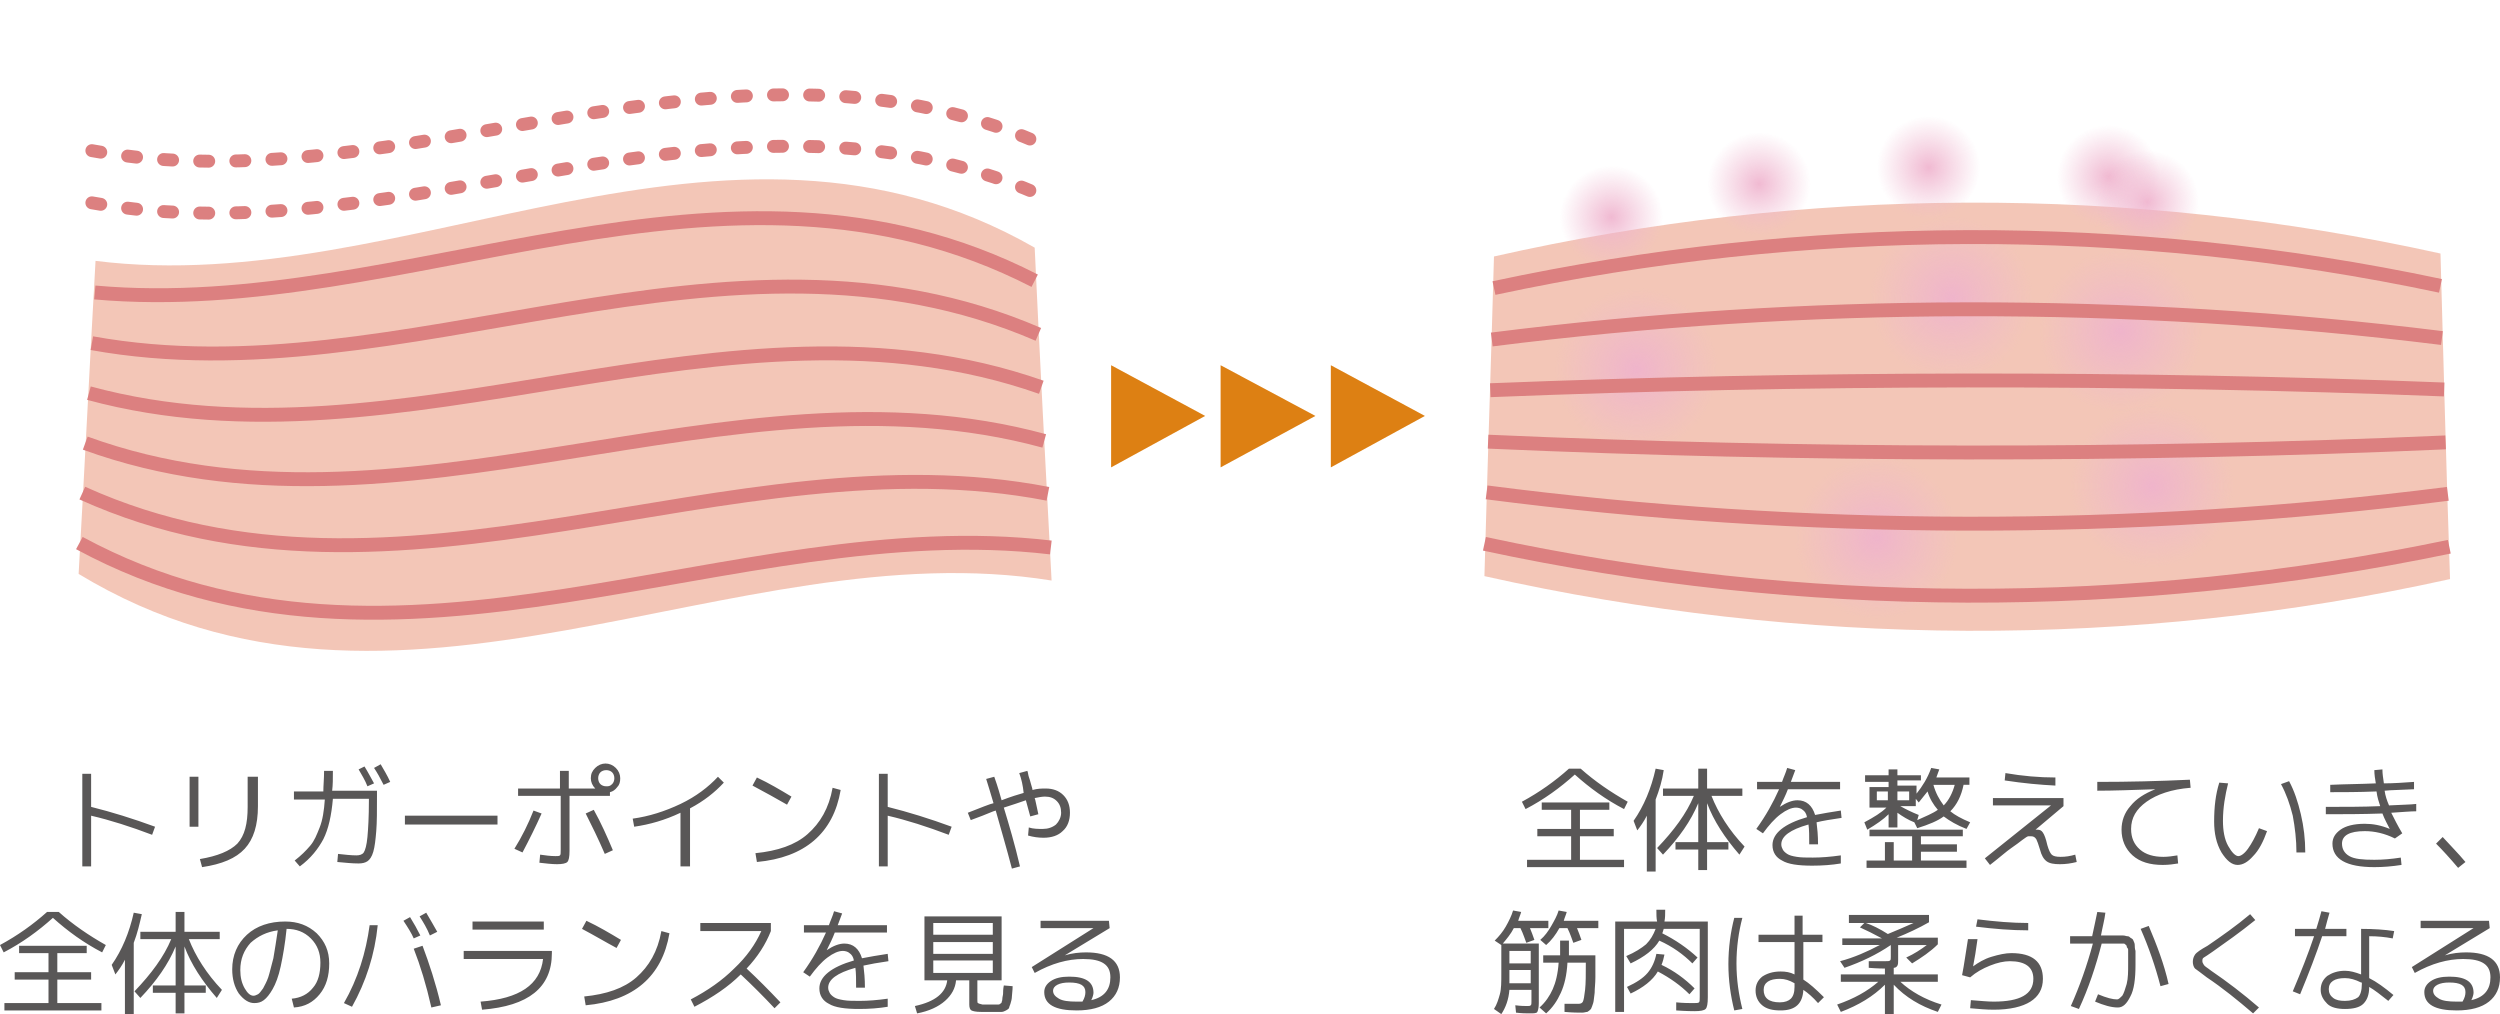
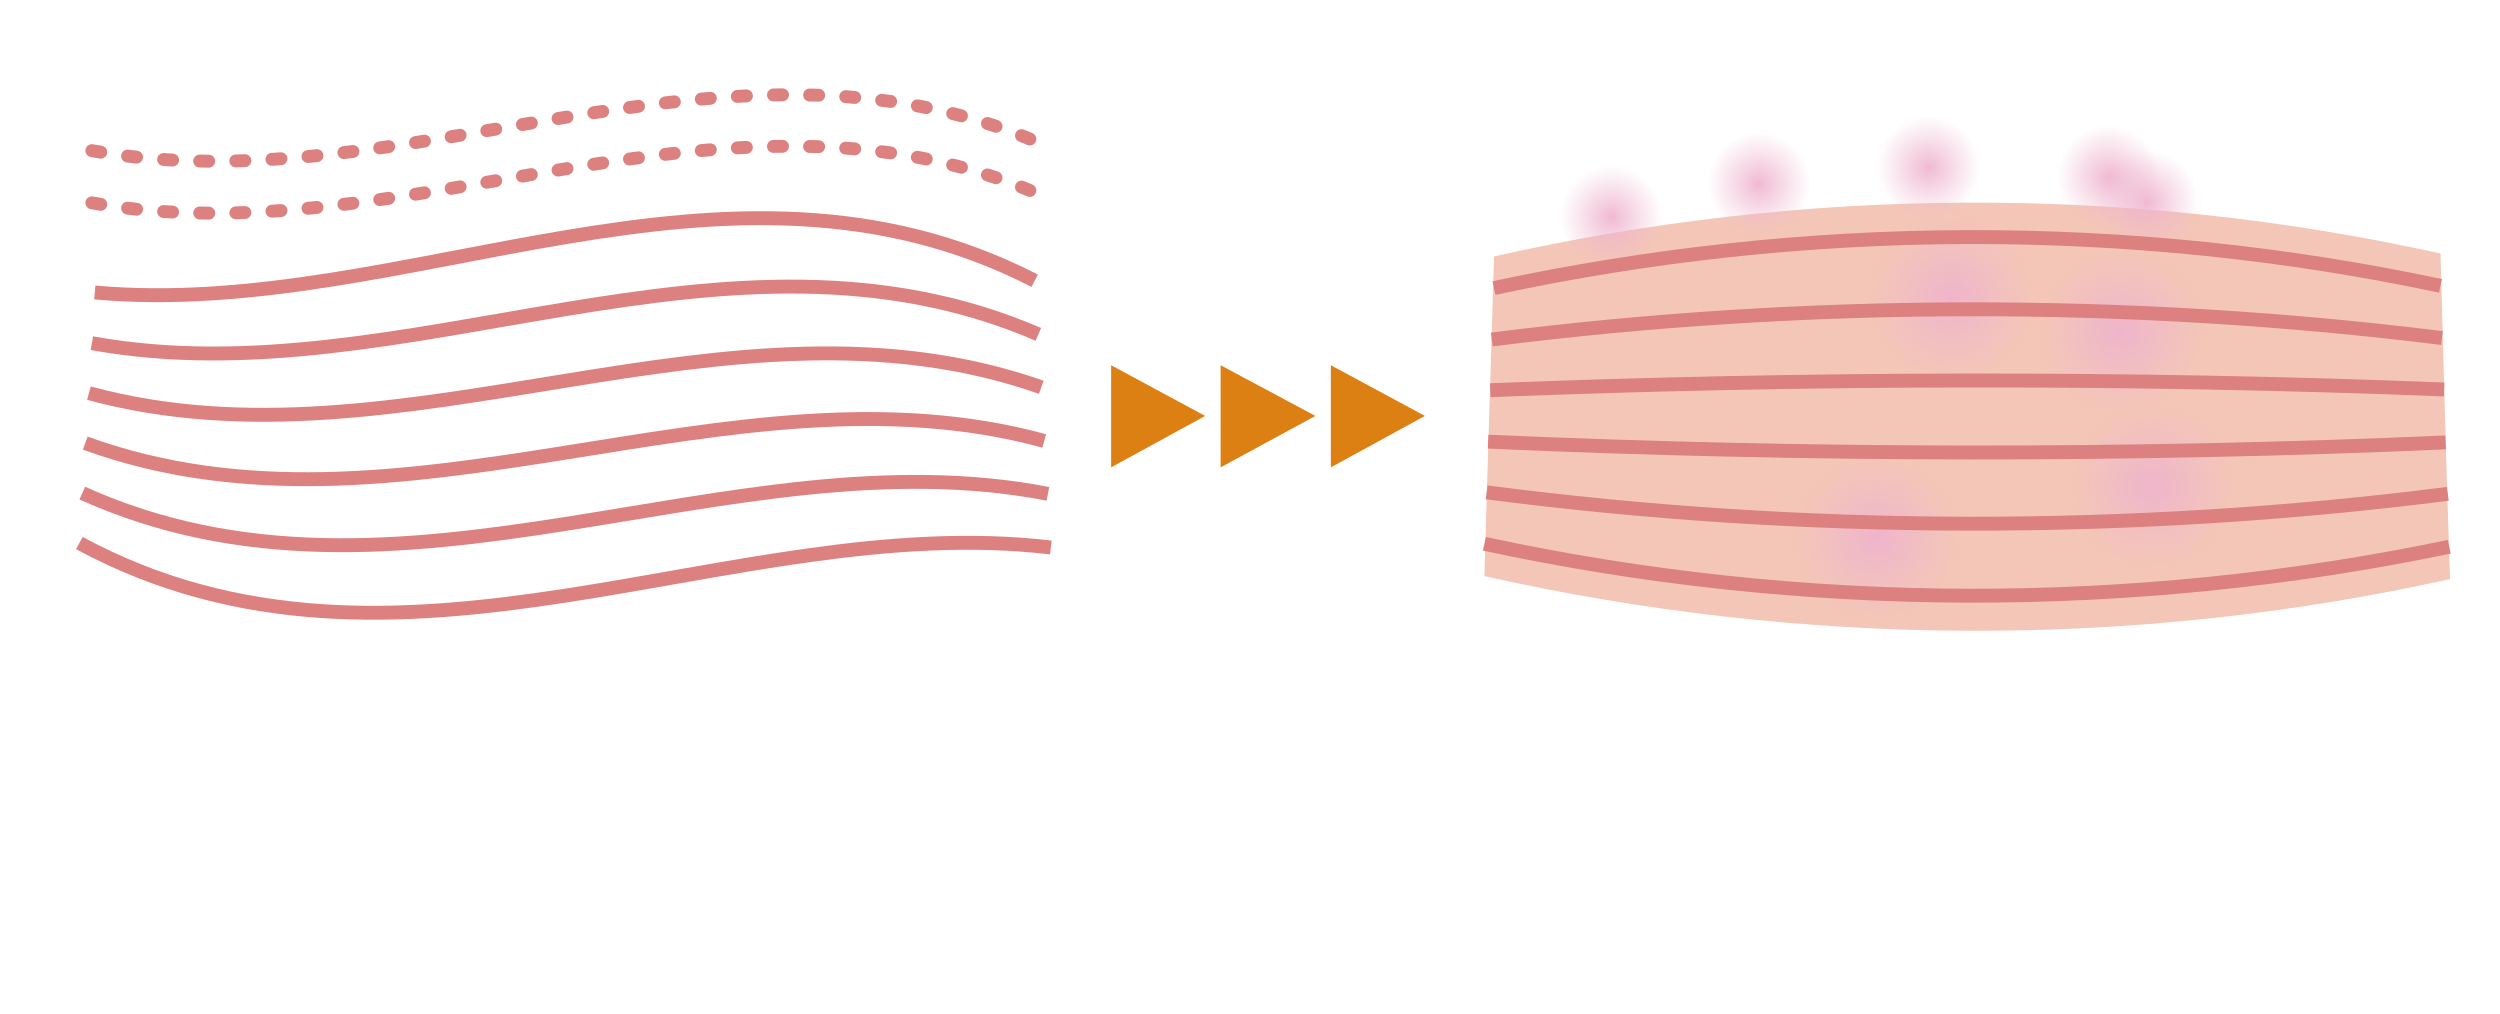
<svg xmlns="http://www.w3.org/2000/svg" version="1.1" id="レイヤー_1" x="0" y="0" width="340.2" height="138" xml:space="preserve">
  <style>.st6{fill:#f3c6b7}.st22{fill:none;stroke:#dc8080;stroke-width:1.892;stroke-miterlimit:10}</style>
  <path class="st6" d="M333.4 78.8c-43.3 9.6-88.1 9.3-131.4-.4.4-14.5.9-29 1.3-43.5 42.4-9.6 86.4-9.8 128.8-.4.4 14.7.8 29.5 1.3 44.3z" />
  <radialGradient id="SVGID_00000015329707073360038670000012842851730649721475_" cx="-605.512" cy="1246.131" r="18.018" gradientTransform="translate(754.318 -1043.826) scale(.878)" gradientUnits="userSpaceOnUse">
    <stop offset="0" stop-color="#efb2cd" />
    <stop offset=".701" stop-color="#efb7cf" stop-opacity="0" />
  </radialGradient>
-   <path d="M233.7 50c0 6.8-5.5 12.3-12.3 12.3-6.8 0-12.3-5.5-12.3-12.3s5.5-12.3 12.3-12.3c6.8.1 12.3 5.5 12.3 12.3z" opacity=".9" fill="url(#SVGID_00000015329707073360038670000012842851730649721475_)" />
  <radialGradient id="SVGID_00000137095297027598275110000003620835366155382189_" cx="-568.294" cy="1272.177" r="18.018" gradientTransform="translate(754.318 -1043.826) scale(.878)" gradientUnits="userSpaceOnUse">
    <stop offset="0" stop-color="#efb2cd" />
    <stop offset=".701" stop-color="#efb7cf" stop-opacity="0" />
  </radialGradient>
  <path d="M266.3 72.9c0 6.8-5.5 12.3-12.3 12.3-6.8 0-12.3-5.5-12.3-12.3 0-6.8 5.5-12.3 12.3-12.3 6.9 0 12.3 5.5 12.3 12.3z" opacity=".9" fill="url(#SVGID_00000137095297027598275110000003620835366155382189_)" />
  <radialGradient id="SVGID_00000085221787386525443250000012091841077277762211_" cx="-530.394" cy="1240.177" r="18.018" gradientTransform="translate(754.318 -1043.826) scale(.878)" gradientUnits="userSpaceOnUse">
    <stop offset="0" stop-color="#efb2cd" />
    <stop offset=".701" stop-color="#efb7cf" stop-opacity="0" />
  </radialGradient>
  <path d="M299.6 44.8c0 6.8-5.5 12.3-12.3 12.3-6.8 0-12.3-5.5-12.3-12.3s5.5-12.3 12.3-12.3c6.8 0 12.3 5.5 12.3 12.3z" opacity=".9" fill="url(#SVGID_00000085221787386525443250000012091841077277762211_)" />
  <radialGradient id="SVGID_00000053524092188272577730000016094930806390410666_" cx="-556.665" cy="1235.112" r="18.018" gradientTransform="translate(754.318 -1043.826) scale(.878)" gradientUnits="userSpaceOnUse">
    <stop offset="0" stop-color="#efb2cd" />
    <stop offset=".701" stop-color="#efb7cf" stop-opacity="0" />
  </radialGradient>
  <path d="M276.6 40.3c0 6.8-5.5 12.3-12.3 12.3-6.8 0-12.3-5.5-12.3-12.3 0-6.8 5.5-12.3 12.3-12.3 6.8.1 12.3 5.6 12.3 12.3z" opacity=".9" fill="url(#SVGID_00000053524092188272577730000016094930806390410666_)" />
  <radialGradient id="SVGID_00000140005189628621577780000001716105664798015889_" cx="-1815.894" cy="3072.126" r="18.019" gradientTransform="translate(1228.926 -1678.546) scale(.556)" gradientUnits="userSpaceOnUse">
    <stop offset="0" stop-color="#efb2cd" />
    <stop offset=".701" stop-color="#efb7cf" stop-opacity="0" />
  </radialGradient>
  <path d="M226.5 29c0 4.3-3.5 7.8-7.8 7.8s-7.8-3.5-7.8-7.8 3.5-7.8 7.8-7.8 7.8 3.5 7.8 7.8z" opacity=".9" fill="url(#SVGID_00000140005189628621577780000001716105664798015889_)" />
  <radialGradient id="SVGID_00000034800620499622179570000003284932201616560575_" cx="-1779.786" cy="3063.961" r="18.018" gradientTransform="translate(1228.926 -1678.546) scale(.556)" gradientUnits="userSpaceOnUse">
    <stop offset="0" stop-color="#efb2cd" />
    <stop offset=".701" stop-color="#efb7cf" stop-opacity="0" />
  </radialGradient>
  <circle cx="238.8" cy="24.4" r="7.8" opacity=".9" fill="url(#SVGID_00000034800620499622179570000003284932201616560575_)" />
  <radialGradient id="SVGID_00000102526319330260095390000015922014429861110693_" cx="-1738.293" cy="3059.989" r="18.019" gradientTransform="translate(1228.926 -1678.546) scale(.556)" gradientUnits="userSpaceOnUse">
    <stop offset="0" stop-color="#efb2cd" />
    <stop offset=".701" stop-color="#efb7cf" stop-opacity="0" />
  </radialGradient>
  <path d="M269.6 22.2c0 4.3-3.5 7.8-7.8 7.8s-7.8-3.5-7.8-7.8 3.5-7.8 7.8-7.8c4.3.1 7.8 3.5 7.8 7.8z" opacity=".9" fill="url(#SVGID_00000102526319330260095390000015922014429861110693_)" />
  <radialGradient id="SVGID_00000137834028556704329870000002167819519576322944_" cx="-1694.22" cy="3062.223" r="18.019" gradientTransform="translate(1228.926 -1678.546) scale(.556)" gradientUnits="userSpaceOnUse">
    <stop offset="0" stop-color="#efb2cd" />
    <stop offset=".701" stop-color="#efb7cf" stop-opacity="0" />
  </radialGradient>
  <path d="M294.1 23.5c0 4.3-3.5 7.8-7.8 7.8s-7.8-3.5-7.8-7.8 3.5-7.8 7.8-7.8 7.8 3.5 7.8 7.8z" opacity=".9" fill="url(#SVGID_00000137834028556704329870000002167819519576322944_)" />
  <radialGradient id="SVGID_00000060729483758901103560000005576004568805744314_" cx="-1684.72" cy="3068.39" r="18.019" gradientTransform="translate(1228.926 -1678.546) scale(.556)" gradientUnits="userSpaceOnUse">
    <stop offset="0" stop-color="#efb2cd" />
    <stop offset=".701" stop-color="#efb7cf" stop-opacity="0" />
  </radialGradient>
  <path d="M299.4 26.9c0 4.3-3.5 7.8-7.8 7.8s-7.8-3.5-7.8-7.8 3.5-7.8 7.8-7.8 7.8 3.5 7.8 7.8z" opacity=".9" fill="url(#SVGID_00000060729483758901103560000005576004568805744314_)" />
  <radialGradient id="SVGID_00000158713810680304070910000010195402169995097519_" cx="-525.565" cy="1264.177" r="18.018" gradientTransform="translate(754.318 -1043.826) scale(.878)" gradientUnits="userSpaceOnUse">
    <stop offset="0" stop-color="#efb2cd" />
    <stop offset=".701" stop-color="#efb7cf" stop-opacity="0" />
  </radialGradient>
-   <path d="M303.9 65.9c0 6.8-5.5 12.3-12.3 12.3-6.8 0-12.3-5.5-12.3-12.3s5.5-12.3 12.3-12.3c6.8 0 12.3 5.5 12.3 12.3z" opacity=".9" fill="url(#SVGID_00000158713810680304070910000010195402169995097519_)" />
-   <path d="M12.4 105.3v4.5c2.8.7 5.7 1.6 8.7 2.7l-.4 1.1c-2.9-1.1-5.7-2-8.3-2.6v6.9h-1.2v-12.6h1.2zm13.4 7.2v-6.8H27v6.8h-1.2zm8-6.8h1.3v4c0 2.6-.6 4.5-1.8 5.8-1.2 1.3-3.1 2.1-5.8 2.5l-.3-1.1c2.4-.4 4.1-1.1 5.1-2.1 1-1.1 1.4-2.7 1.4-5v-4.1zm10.3-.8h1.2c0 1.1 0 1.9-.1 2.7h6.1v.7c0 2 0 3.6-.1 4.8-.1 1.2-.2 2.1-.4 2.8-.2.7-.5 1.1-.8 1.3s-.7.3-1.2.3c-.9 0-1.8-.1-2.9-.2l.1-1.1c.9.1 1.8.2 2.5.2.4 0 .8-.1 1-.4.2-.3.4-1 .5-2.1.1-1.1.2-2.7.2-5v-.2h-4.9c-.2 2.3-.6 4.1-1.3 5.5-.7 1.3-1.7 2.6-3.2 3.7l-.7-.8c.9-.7 1.5-1.3 2.1-2s.9-1.5 1.3-2.5.6-2.3.7-3.8H40v-1.1h4c0-.8.1-1.7.1-2.8zm4.7-.2l.8-.4c.5.8.9 1.6 1.3 2.3l-.9.4c-.3-.8-.8-1.6-1.2-2.3zm2.1-.2l.9-.5c.4.7.9 1.5 1.3 2.4l-.9.4c-.5-1-.9-1.7-1.3-2.3zm4.2 7.7V111h12.6v1.2H55.1zm17.5-1.9l1.1.4c-.8 1.8-1.7 3.6-2.6 5.3l-1.1-.5c1-1.6 1.9-3.4 2.6-5.2zm-2.2-3h5.8v-2.4h1.2v2.4H81c-.4-.4-.6-.9-.6-1.4 0-.6.2-1 .6-1.4.4-.4.9-.6 1.4-.6s1 .2 1.4.6c.4.4.6.9.6 1.4 0 .5-.1.9-.4 1.2-.3.4-.6.6-1 .7v.5h-5.5v7.5c0 .8-.1 1.3-.3 1.5-.2.2-.7.3-1.4.3s-1.5-.1-2.4-.2l.1-1.1c.7.1 1.4.2 2.1.2.3 0 .5 0 .6-.1.1-.1.1-.3.1-.8v-7.3h-5.8v-1zm9.3 3.4l1.1-.5c1 1.8 1.8 3.6 2.6 5.5l-1.1.5c-.9-2.1-1.8-3.9-2.6-5.5zm3.6-4c.2-.2.3-.5.3-.8 0-.3-.1-.6-.3-.8-.2-.2-.5-.3-.8-.3s-.6.1-.8.3c-.2.2-.3.5-.3.8 0 .3.1.6.3.8.2.2.5.3.8.3s.5 0 .8-.3zm2.8 4.7c2.2-.3 4.4-1 6.5-2s3.8-2.3 5.1-3.7l.8.8c-1.2 1.3-2.7 2.5-4.6 3.5v7.9h-1.3v-7.3c-2.1 1-4.2 1.6-6.3 1.9l-.2-1.1zm16.3-4.5l.6-1.1c1.7.8 3.2 1.7 4.7 2.6l-.6 1.1c-1.4-.8-3-1.7-4.7-2.6zm12 .6c-1 5.9-4.9 9.2-11.4 9.8l-.2-1.2c3-.3 5.4-1.1 7.1-2.6s2.9-3.5 3.4-6.3l1.1.3zm6.4-2.2v4.5c2.8.7 5.7 1.6 8.7 2.7l-.4 1.1c-2.9-1.1-5.7-2-8.3-2.6v6.9h-1.2v-12.6h1.2zm17.9-.1l1.1-.3c.1.2.1.5.2.8.1.3.2.6.3 1 .1.4.2.6.2.8.7-.2 1.3-.2 1.8-.2 1 0 1.8.3 2.4.9.6.6.9 1.4.9 2.4s-.3 1.9-1 2.5c-.6.6-1.5.9-2.6.9-.7 0-1.4-.1-2.1-.3l.1-1.1c.6.2 1.3.2 1.9.2.7 0 1.3-.2 1.8-.6.4-.4.7-1 .7-1.6 0-.7-.2-1.2-.6-1.6-.4-.4-.9-.6-1.6-.6-.4 0-.9.1-1.4.2.1.2.2.9.5 2.2l-1.1.3c-.1-.4-.3-1.1-.6-2.2-.8.3-1.8.6-3 1 .7 2.3 1.5 5 2.2 8l-1.1.3c-.7-2.7-1.5-5.4-2.2-7.9-.4.1-1 .4-1.8.7-.8.3-1.3.5-1.6.6l-.4-1c1.8-.7 3-1.2 3.5-1.3-.4-1.3-.7-2.4-1-3.3l1.1-.3c.5 1.4.8 2.5 1 3.2 1.3-.5 2.3-.8 3-1-.1-1-.3-1.9-.6-2.7zM8 124.1c1.9 1.7 4.1 3.2 6.4 4.5l-.5 1c-2.5-1.3-4.7-2.9-6.7-4.7-2 1.8-4.2 3.4-6.7 4.7l-.5-1c2.4-1.3 4.5-2.8 6.4-4.5H8zm5.8 13.4H.6v-1h6v-3.2H2v-1h4.6v-2.6h-4v-1h9.2v1h-4v2.6h4.6v1H7.8v3.2h6v1zm4.4-9.2v9.8H17v-7.5c-.4.8-.9 1.5-1.3 2l-.5-1.3c1.4-2 2.4-4.4 3-7.1l1.1.2c-.3 1.3-.6 2.6-1.1 3.9zm11.7-1.5v1h-4.2c.9 2.3 2.4 4.7 4.5 6.9l-.7 1.1c-2-2.3-3.5-4.6-4.4-7v5.3H28v1h-2.9v2.8h-1.2v-2.8h-3.1v-1h3.1v-5.3c-1 2.4-2.6 4.7-4.8 7l-.8-.9c2.3-2.4 4-4.7 5-7.1h-4.2v-1h4.8v-2.7h1.2v2.7h4.8zm9.8 9.1c1.2-.1 2.2-.6 2.9-1.5.7-.8 1-2 1-3.4 0-1.3-.4-2.4-1.3-3.3-.9-.9-2-1.3-3.3-1.3-.2 2-.5 3.7-.8 5.1-.3 1.4-.7 2.4-1.1 3.1-.4.7-.8 1.2-1.2 1.5-.4.3-.8.4-1.3.4-.7 0-1.4-.4-2.1-1.3-.6-.9-.9-2-.9-3.3 0-1.9.7-3.5 2-4.7 1.3-1.2 3.1-1.8 5.2-1.8 1.7 0 3.1.5 4.3 1.6 1.1 1.1 1.7 2.4 1.7 4.1 0 1.7-.4 3.1-1.3 4.2s-2 1.7-3.5 1.8l-.3-1.2zm-1.9-9.3c-1.5.2-2.7.8-3.7 1.7-.9 1-1.4 2.2-1.4 3.7 0 1 .2 1.8.6 2.5s.8 1 1.2 1c.2 0 .4-.1.6-.2.2-.1.4-.4.7-.8.2-.4.5-.9.7-1.5s.4-1.5.7-2.6c.2-1.2.4-2.4.6-3.8zm13.6-.7c-.4 4-1.6 7.7-3.5 11.1l-1.1-.5c1.9-3.3 3-6.9 3.5-10.6h1.1zm3.5-.6l.9-.5c.5.8 1 1.7 1.4 2.5l-.9.4c-.3-.7-.8-1.5-1.4-2.4zm1.4 3.8l1.2-.4c.9 2.4 1.8 5.1 2.5 8.1l-1.3.3c-.7-3.1-1.5-5.7-2.4-8zm.8-4.4l.9-.5c.6 1 1.1 1.9 1.5 2.6l-1 .5c-.4-1-.9-1.8-1.4-2.6zm6 4.7h12v.3c0 4.7-3.2 7.2-9.5 7.7l-.2-1.1c5.3-.4 8.1-2.3 8.5-5.8H63.1v-1.1zm1.2-2.9v-1.1H74v1.1h-9.7zm14.9-.1l.6-1.1c1.7.8 3.2 1.7 4.7 2.6l-.6 1.1c-1.5-.8-3-1.7-4.7-2.6zm11.9.6c-1 5.9-4.9 9.2-11.4 9.8l-.2-1.2c3-.3 5.4-1.1 7.1-2.6 1.7-1.5 2.9-3.5 3.4-6.3l1.1.3zm4.2-.3v-1.1h9.6v1.1c-.7 1.8-1.8 3.5-3.3 5.1 1.5 1.4 3 2.9 4.6 4.6l-.8.8c-1.5-1.6-3-3.1-4.6-4.6-1.7 1.7-3.8 3.1-6.3 4.4l-.5-1c2.3-1.2 4.3-2.6 5.9-4.2 1.7-1.6 2.9-3.3 3.7-5.1h-8.3zm25.5 10.3c-1.2.2-2.5.3-3.9.3-1.9 0-3.3-.2-4.1-.7-.8-.4-1.3-1.1-1.3-2.1 0-1.6 1.6-2.9 4.7-3.8-.1-.5-.3-.8-.6-1-.2-.2-.6-.3-.9-.3-.6 0-1.3.3-2.1.9-.8.6-1.6 1.5-2.4 2.6l-.9-.6c1.3-1.8 2.3-3.6 3.1-5.4h-3v-1h3.4c.2-.6.5-1.2.7-1.9l1.1.3c-.2.5-.4 1.1-.6 1.6h6.7v1h-7.1c-.3.8-.7 1.6-1.1 2.4.9-.6 1.7-.9 2.4-.9 1.2 0 2 .7 2.4 2 1-.2 2.2-.4 3.5-.6l.1 1c-1.4.2-2.5.4-3.4.6.1.8.2 1.8.2 3h-1.2c0-1.1 0-2-.1-2.7-2.5.7-3.7 1.6-3.7 2.7 0 .3.1.5.2.7s.3.4.6.6c.3.2.7.3 1.3.4.6.1 1.3.1 2.2.1 1.1 0 2.4-.1 3.8-.3v1.1zm12.9-.3h2.1c.1 0 .2 0 .3-.1s.2-.1.2-.2.1-.2.1-.5c0-.2.1-.5.1-.7s0-.6.1-1.1l1.2.1c0 .6-.1 1.1-.1 1.4s-.1.7-.2 1c-.1.3-.2.5-.2.6-.1.1-.2.2-.4.3-.2.1-.4.2-.6.2h-2.8c-.7 0-1.1-.1-1.3-.2-.2-.1-.3-.4-.3-.8v-3.3h-1.8c-.1 1.1-.6 2-1.5 2.8-.9.8-2.2 1.4-3.8 1.7l-.3-1c2.8-.6 4.2-1.8 4.4-3.5h-3.1v-8.7h10.5v8.7H133v2.7c0 .2 0 .4.1.4.1.1.3.1.6.2zm-6.7-9.5h8.1v-1.6H127v1.6zm0 1v1.6h8.1v-1.6H127zm0 2.5v1.7h8.1v-1.7H127zm21.5 5.4c1.8-.4 2.6-1.5 2.6-3.1 0-.9-.3-1.5-.9-1.9-.6-.4-1.5-.6-2.8-.6-2.1 0-4.3.6-6.6 1.9l-.4-.8 8.4-5.3h-7.2v-1h9.3l.1 1-6.1 3.7c1-.3 2-.4 2.9-.4 3 0 4.6 1.1 4.6 3.4 0 1.4-.5 2.5-1.5 3.3-1 .8-2.5 1.2-4.4 1.2-2.9 0-4.4-.8-4.4-2.5 0-.6.3-1.1.9-1.5.6-.4 1.4-.6 2.5-.6 2.2 0 3.3.7 3.3 2.2 0 .2-.1.6-.3 1zm-1.2.2c.3-.5.4-.9.4-1.3 0-.9-.7-1.3-2.2-1.3-.7 0-1.2.1-1.6.3s-.6.5-.6.8c0 .5.3.8.8 1.1.5.3 1.3.4 2.4.4h.8zm67.8-31.7c1.9 1.7 4.1 3.2 6.4 4.5l-.5 1c-2.5-1.3-4.7-2.9-6.7-4.7-2 1.8-4.2 3.4-6.7 4.7l-.5-1c2.4-1.3 4.5-2.8 6.4-4.5h1.6zM221 118h-13.2v-1h6v-3.2h-4.6v-1h4.6v-2.6h-4v-1h9.2v1h-4v2.6h4.6v1H215v3.2h6v1zm4.3-9.2v9.8h-1.2V111c-.4.8-.9 1.5-1.3 2l-.5-1.3c1.4-2 2.4-4.4 3-7.1l1.1.2c-.2 1.4-.6 2.7-1.1 4zm11.8-1.5v1h-4.2c.9 2.3 2.4 4.7 4.5 6.9l-.7 1.1c-2-2.3-3.5-4.6-4.4-7v5.3h2.9v1h-2.9v2.8h-1.2v-2.8H228v-1h3.1v-5.3c-1 2.4-2.6 4.7-4.8 7l-.8-.9c2.3-2.4 4-4.7 5-7.1h-4.2v-1h4.8v-2.7h1.2v2.7h4.8zm13.4 10.2c-1.2.2-2.5.3-3.9.3-1.9 0-3.3-.2-4.1-.7-.8-.4-1.3-1.1-1.3-2.1 0-1.6 1.6-2.9 4.7-3.8-.1-.5-.3-.8-.6-1-.2-.2-.6-.3-.9-.3-.6 0-1.3.3-2.1.9s-1.6 1.5-2.4 2.6l-.9-.6c1.3-1.8 2.3-3.6 3.1-5.4h-3v-1h3.4c.2-.6.5-1.2.7-1.9l1.1.3c-.2.5-.4 1.1-.6 1.6h6.7v1h-7.1c-.3.8-.7 1.6-1.1 2.4.9-.6 1.7-.9 2.4-.9 1.2 0 2 .7 2.4 2 1-.2 2.2-.4 3.5-.6l.1 1c-1.4.2-2.6.4-3.4.6.1.8.2 1.8.2 3h-1.2c0-1.1 0-2-.1-2.7-2.5.7-3.7 1.6-3.7 2.7 0 .3.1.5.2.7.1.2.3.4.6.6.3.2.7.3 1.3.4.6.1 1.3.1 2.2.1 1.1 0 2.4-.1 3.8-.3v1.1zm10.9-12.2v.9h-3.2v.7h2.6v1.1c.8-1 1.5-2.1 2-3.5l1.1.2c-.1.2-.2.6-.4 1.1h4.5v1h-.8c-.3 1.5-.9 2.7-1.8 3.6.6.5 1.5 1 2.7 1.5l-.5.9c-1.3-.5-2.3-1.1-3.1-1.7-.8.6-2 1.1-3.6 1.6l-.4-.8c-.8-.3-1.6-.8-2.3-1.3v2H257v-1.8c-.7.7-1.7 1.4-2.9 2.1l-.4-1c1.3-.7 2.3-1.3 3-2h-2.3v-2.8h2.6v-.7h-3.2v-.9h3.2v-.8h1.2v.8h3.2zm.1 11.8h6.1v1H254v-1h2.5v-2.5h1.2v2.5h2.5v-3.3h-5.8v-.9h12.7v.9h-5.7v1.1h4.9v1h-4.9v1.2zm-6.1-8.2h1.5v-1.2h-1.5v1.2zm4.4 0v-1.2h-1.6v1.2h1.6zm3.9 1.3c-.6-.7-1.1-1.5-1.4-2.5l-1.2 1.5-.4-.5v1h-2.1c.7.4 1.5.8 2.5 1.2l-.2.7c1.1-.5 2.1-.9 2.8-1.4zm.8-.6c.7-.7 1.2-1.7 1.5-2.8h-2.9c.3 1.1.8 2 1.4 2.8zm6.7-1h9.6v1.1l-3.8 3.2h.2c.4 0 .6.1.8.4.2.3.4.8.6 1.7.2.7.4 1.1.6 1.3.2.2.6.3 1.2.3.7 0 1.3-.1 2-.3l.2 1c-.8.2-1.5.3-2.3.3-.8 0-1.4-.1-1.8-.4s-.7-.8-.9-1.6c-.2-.7-.4-1.2-.5-1.4-.2-.3-.4-.4-.7-.4h-.4c-.1 0-.4.2-.8.5s-.9.7-1.5 1.1-1.6 1.3-2.9 2.3l-.7-.9 9-7.2h-7.9v-1zm1.6-2.4l.1-1c2.3.4 4.6.6 6.8.6v1.1c-2-.1-4.3-.3-6.9-.7zm12.7.2c4.1 0 8.3-.1 12.5-.3l.1 1.1c-2.6.2-4.6.9-6 1.9s-2.1 2.2-2.1 3.7c0 1.2.4 2.1 1.2 2.8s1.9 1 3.2 1c.6 0 1.3-.1 1.9-.2l.1 1.1c-.6.1-1.3.2-2.1.2-1.7 0-3.1-.4-4.1-1.3-1-.9-1.5-2.1-1.5-3.5 0-1.2.4-2.3 1.2-3.2.8-1 1.9-1.7 3.4-2.3-3.1.1-5.7.2-7.9.2v-1.2zm17.7.2c-.4 1.6-.7 3.3-.7 5.1 0 1.3.2 2.5.7 3.4.5.9 1 1.4 1.4 1.4.3 0 .8-.3 1.3-1s1-1.6 1.5-2.8l1.1.4c-.5 1.4-1.1 2.6-1.9 3.4-.7.8-1.4 1.2-2.1 1.2-.8 0-1.5-.6-2.2-1.7-.7-1.2-1-2.6-1-4.2 0-2 .2-3.7.7-5.3l1.2.1zm7.2.1l1.1-.4c.7 1.3 1.2 2.8 1.6 4.5.4 1.7.6 3.4.6 5.2h-1.2c0-1.7-.2-3.4-.5-5-.4-1.6-.9-3-1.6-4.3zm12.9-.1c-.1-.6-.2-1.2-.2-1.8l1.1-.1c0 .6.1 1.2.2 1.9 1.3 0 2.7-.1 4.1-.2v1c-1.8.1-3.1.1-4 .2.1.7.3 1.3.6 2 1.7-.1 2.9-.1 3.7-.2v1c-.7 0-1.9.1-3.4.2.4.8.9 1.8 1.5 2.8l-1 .7c-1.4-.7-2.8-1-4.1-1-2.1 0-3.1.6-3.1 1.7 0 .7.3 1.3 1 1.7.7.4 1.8.5 3.4.5 1.1 0 2.3-.1 3.6-.3l.1 1c-1.3.2-2.5.3-3.7.3-3.8 0-5.7-1.1-5.7-3.2 0-.8.4-1.4 1.1-1.9.7-.5 1.8-.8 3.3-.8 1.1 0 2.2.2 3.4.7-.3-.6-.7-1.3-1-2.1-2.8.1-5.4.1-7.7.1v-1c2.6 0 5 0 7.4-.1-.2-.6-.4-1.2-.5-2-2.5.1-4.6.1-6.3.1v-1c2.1-.1 4.1-.1 6.2-.2zm12.2 10.7l-1 .8c-1.1-1.3-2.1-2.4-3-3.3l.9-.9c1 1.1 2.1 2.2 3.1 3.4zm-127.7 19.6c.3 0 .4 0 .5-.1s.1-.2.1-.5v-1.6h-3c-.1 1.3-.5 2.4-1.1 3.3l-1-.7c.4-.6.6-1.3.8-2s.2-1.7.2-2.9v-3.8l-.9-.6c.6-.6 1.1-1.2 1.5-1.9.4-.7.8-1.5 1-2.2l1.1.2c-.1.4-.3.8-.4 1.2h4.1v1h-2.5c.2.5.4 1 .6 1.6l-1.1.4c-.2-.5-.4-1.2-.8-2h-.9c-.4.8-1 1.5-1.5 2.1h4.9v8.1c0 .6-.1 1-.2 1.2s-.5.2-1 .2-1.1 0-1.9-.1l-.1-1c.8.1 1.3.1 1.6.1zm-2.4-4.9v1.8h2.9V132h-2.9zm0-.9h2.9v-1.7h-2.9v1.7zm4.2-3.2c.6-.5 1.1-1.2 1.5-1.9.4-.7.8-1.4 1-2.1l1.1.2c-.1.4-.3.8-.4 1.2h4.7v1h-2.9c.2.5.4 1 .6 1.6l-1.1.4c-.2-.5-.4-1.2-.8-2h-1.1c-.5.9-1.1 1.7-1.8 2.3l-.8-.7zm5.2 8.7c.3 0 .5-.1.6-.3.1-.2.2-.7.3-1.6s.1-2.1.1-3.7h-2.5c-.1 1.7-.4 3-.9 4.1-.5 1.1-1.1 2-2 2.8l-.9-.8c.8-.7 1.4-1.6 1.8-2.5.4-.9.7-2.1.8-3.6H210v-1h2.3v-2h1.2v2h3.6v3c0 .8-.1 1.5-.1 2.1-.1.6-.1 1.1-.2 1.4-.1.3-.2.6-.3.8-.2.2-.3.3-.5.4-.2 0-.4.1-.7.1-.5 0-1.3 0-2.4-.1v-1.1h1.9zm10.6-12.8h1.2c0 .6 0 1.1-.1 1.6h5.9v10.3c0 .9-.1 1.4-.3 1.6-.2.2-.7.3-1.5.3-.2 0-1.1 0-2.5-.1v-1.1c1 .1 1.8.1 2.3.1.4 0 .7 0 .8-.1.1-.1.1-.3.1-.8v-9.2h-4.9c-.1.4-.2.6-.2.6 1.8.9 3.4 2 4.8 3.3l-.7.8c-1.2-1.2-2.7-2.3-4.5-3.1-.7 1.2-2 2.2-3.9 3.1l-.6-1c1.2-.5 2.1-1.1 2.7-1.6.6-.6 1-1.3 1.3-2.1H221v11.3h-1.2v-12.3h5.7c-.1-.4-.1-1-.1-1.6zm-4 10.5c1.3-.6 2.2-1.2 2.8-1.9s1-1.6 1.2-2.6l1.1.1c-.1.5-.2.9-.4 1.4 1.7.8 3.2 1.9 4.5 3.2l-.7.8c-1.2-1.2-2.6-2.2-4.3-3.1-.7 1.2-2 2.2-3.7 3l-.5-.9zm15.7-9.4c-.5 1.9-.8 4-.8 6.2s.3 4.2.8 6.2l-1.1.2c-.5-2-.8-4.1-.8-6.3s.3-4.4.8-6.3h1.1zm11 3.3h-2.7v5.1c.8.5 1.7 1.3 2.8 2.4l-.8.8c-.7-.8-1.4-1.4-2-1.8-.1 1.9-1.1 2.8-3.1 2.8-1.1 0-1.9-.2-2.5-.7-.6-.5-.9-1.2-.9-2s.3-1.4.9-1.9c.6-.4 1.4-.7 2.5-.7.7 0 1.3.1 1.9.4v-4.4h-4.9v-1h4.9v-2.6h1.1v2.6h2.7v1zm-3.9 5.6c-.7-.4-1.3-.6-2-.6-1.4 0-2.2.5-2.2 1.5 0 1.1.7 1.7 2.2 1.7.7 0 1.2-.2 1.5-.5.3-.3.5-.8.5-1.6v-.5zm7.4-8.3v-1h10.9v1c-1.4.8-2.9 1.5-4.4 2.1h5.6v.9c-1 1-2.2 1.8-3.5 2.6l-.8-.8c1.1-.5 2-1.1 2.8-1.7h-3.9v2c0 .4 0 .6-.1.8-.1.2-.3.3-.5.3v.9h6v1h-5.1c1.4 1.3 3.3 2.4 5.6 3.1l-.5 1c-2.4-.8-4.4-2-6-3.7v4h-1.2v-4c-1.6 1.6-3.6 2.8-6 3.7l-.5-1c2.3-.8 4.1-1.8 5.6-3.1h-5.1v-1h6v-.8c-.2 0-1 0-2.2-.1v-.9h2.2c.4 0 .6 0 .7-.1s.1-.2.1-.5v-1.6c-1.9 1.3-4 2.3-6.3 3.1l-.6-.9c1.9-.5 3.7-1.3 5.4-2.2h-5.1v-.9h5.4c-1.1-.6-2.1-1.1-3-1.5l.6-.6h-2.1zm5.3 1.6c1.2-.5 2.4-1 3.5-1.5h-6.5c.9.3 1.9.8 3 1.5zm12.2.7c-.2 1.5-.4 2.7-.6 3.7.7-.5 1.5-1 2.5-1.3 1-.3 1.9-.5 2.7-.5 2.9 0 4.3 1.2 4.3 3.5 0 1.4-.6 2.4-1.7 3.1-1.1.7-2.8 1.1-5 1.1-1 0-2.1-.1-3.2-.2l.1-1.1c1.3.1 2.3.2 3.1.2 3.6 0 5.4-1 5.4-3.1 0-1.6-1.1-2.4-3.2-2.4-.8 0-1.7.2-2.7.6-1 .4-1.9.9-2.7 1.6l-1.1-.3c.3-1.5.5-3.1.8-4.9h1.3zm0-2.7c2.4.3 4.7.5 6.9.5v1c-2.3 0-4.7-.2-7.1-.5l.2-1zm12.6 3.3v-1h3c.3-1.3.5-2.4.7-3.3l1.1.1c-.1.9-.4 2-.6 3.1h3c.3 0 .4.1.6.1s.3.1.4.2c.2.1.3.2.3.2.1.1.1.2.2.4s.1.4.1.5c0 .1 0 .4.1.7v1.9c0 1.9-.2 3.4-.7 4.3-.5 1-1 1.5-1.7 1.5-.9 0-1.9-.3-3.1-.8l.4-1c1.2.5 2 .7 2.6.7.2 0 .4-.2.7-.5.2-.3.4-.9.6-1.6.2-.8.2-1.7.2-2.7v-1.9c0-.1 0-.2-.1-.3-.1-.1-.1-.2-.1-.3l-.2-.2c-.1-.1-.2-.1-.2-.1h-3c-.8 3.1-1.8 6.1-3.1 8.9l-1.1-.4c1.2-2.7 2.2-5.5 3-8.5h-3.1zm9.6-2l1.1-.4c1.1 2.6 2.1 5.2 2.7 7.9l-1.1.3c-.7-2.7-1.6-5.3-2.7-7.8zm15.6-1.2c-2.1 1.7-4.1 3.1-5.8 4.3-.6.4-1 .7-1.2.8-.2.1-.2.3-.2.5s.1.3.2.5.5.4 1 .8c2.2 1.5 4.3 3.1 6.5 5l-.8.8c-2.1-1.8-4.2-3.5-6.3-4.9-.8-.6-1.3-1-1.6-1.2-.2-.2-.3-.6-.3-.9 0-.4.1-.7.3-1s.8-.7 1.7-1.2c1.9-1.3 3.9-2.7 5.8-4.3l.7.8zm5.4 2.2v-1h2.9c.3-.9.5-1.7.7-2.4l1.1.2c-.2.7-.4 1.4-.6 2.2h2.9v1H316c-.8 2.4-1.8 5-3 7.9l-1-.4c1.1-2.6 2.1-5.1 2.9-7.5h-2.6zm13.3.3c-1-.2-2.1-.3-3.2-.3v5.7c1 .5 2.1 1.3 3.3 2.3l-.7.8c-1-.8-1.9-1.5-2.6-1.9 0 1.1-.3 1.8-.8 2.3-.5.5-1.4.7-2.5.7-1 0-1.9-.2-2.4-.7s-.9-1.1-.9-1.9c0-.8.3-1.4.9-1.9.6-.4 1.4-.7 2.4-.7.7 0 1.4.2 2.2.5v-6.2c1.7 0 3.2.1 4.5.3l-.2 1zm-4.3 6c-.8-.4-1.5-.6-2.2-.6-1.4 0-2.2.5-2.2 1.5 0 .5.2.9.6 1.2.4.3.9.4 1.6.4.8 0 1.4-.2 1.8-.5.3-.3.5-.9.5-1.8v-.2zm15 2.4c1.8-.4 2.6-1.5 2.6-3.1 0-.9-.3-1.5-.9-1.9-.6-.4-1.5-.6-2.8-.6-2.1 0-4.3.6-6.6 1.9l-.4-.8 8.4-5.3h-7.2v-1h9.3l.1 1-6.1 3.7c1-.3 2-.4 2.9-.4 3 0 4.6 1.1 4.6 3.4 0 1.4-.5 2.5-1.5 3.3s-2.5 1.2-4.4 1.2c-2.9 0-4.4-.8-4.4-2.5 0-.6.3-1.1.9-1.5.6-.4 1.4-.6 2.5-.6 2.2 0 3.3.7 3.3 2.2 0 .2-.1.6-.3 1zm-1.2.2c.3-.5.4-.9.4-1.3 0-.9-.7-1.3-2.2-1.3-.7 0-1.2.1-1.6.3s-.6.5-.6.8c0 .5.3.8.8 1.1.5.3 1.3.4 2.4.4h.8z" fill="#595757" />
+   <path d="M303.9 65.9c0 6.8-5.5 12.3-12.3 12.3-6.8 0-12.3-5.5-12.3-12.3s5.5-12.3 12.3-12.3c6.8 0 12.3 5.5 12.3 12.3" opacity=".9" fill="url(#SVGID_00000158713810680304070910000010195402169995097519_)" />
  <path class="st22" d="M203.3 39.2c42.4-9.1 86.4-9.3 128.8-.3M203 46.2c42.6-5.4 86.7-5.5 129.3-.2m-129.5 7.1c42.7-1.7 87.1-1.8 129.8-.1m-130.1 7.1c42.9 1.9 87.4 2 130.3.1M202.3 67c43.1 5.6 87.7 5.7 130.8.2M202 74c43.2 9.3 88.1 9.4 131.3.4" />
-   <path class="st6" d="M143.1 79c-43.4-7-89 25.4-132.4-.9.8-14.2 1.5-28.4 2.3-42.6 42.3 5.3 85.5-26 127.8-1.8.7 15.1 1.5 30.2 2.3 45.3z" />
  <path class="st22" d="M12.9 39.8c42.4 3.8 85.6-23.3 127.9-1.6M12.5 46.7c42.5 7.7 86.2-19.6 128.8-1.2m-129.2 8c42.7 11.6 86.9-15.8 129.6-.8M11.6 60.3c42.9 15.6 87.6-12 130.5-.3M11.2 67.1c43.1 19.5 88.2-8.3 131.4.1M10.8 73.9c43.3 23.4 88.9-4.5 132.2.6" />
  <path d="M151.2 49.7v13.9l12.8-7zm14.9 0v13.9l12.9-7zm15 0v13.9l12.8-7z" fill="#dd8013" />
  <path d="M12.5 27.6C55 35.3 98.7 8 141.3 26.4M12.5 20.5C55 28.3 98.7 1 141.3 19.4" fill="none" stroke="#dc8080" stroke-width="1.756" stroke-linecap="round" stroke-linejoin="round" stroke-miterlimit="10" stroke-dasharray="1.23,3.689" />
</svg>